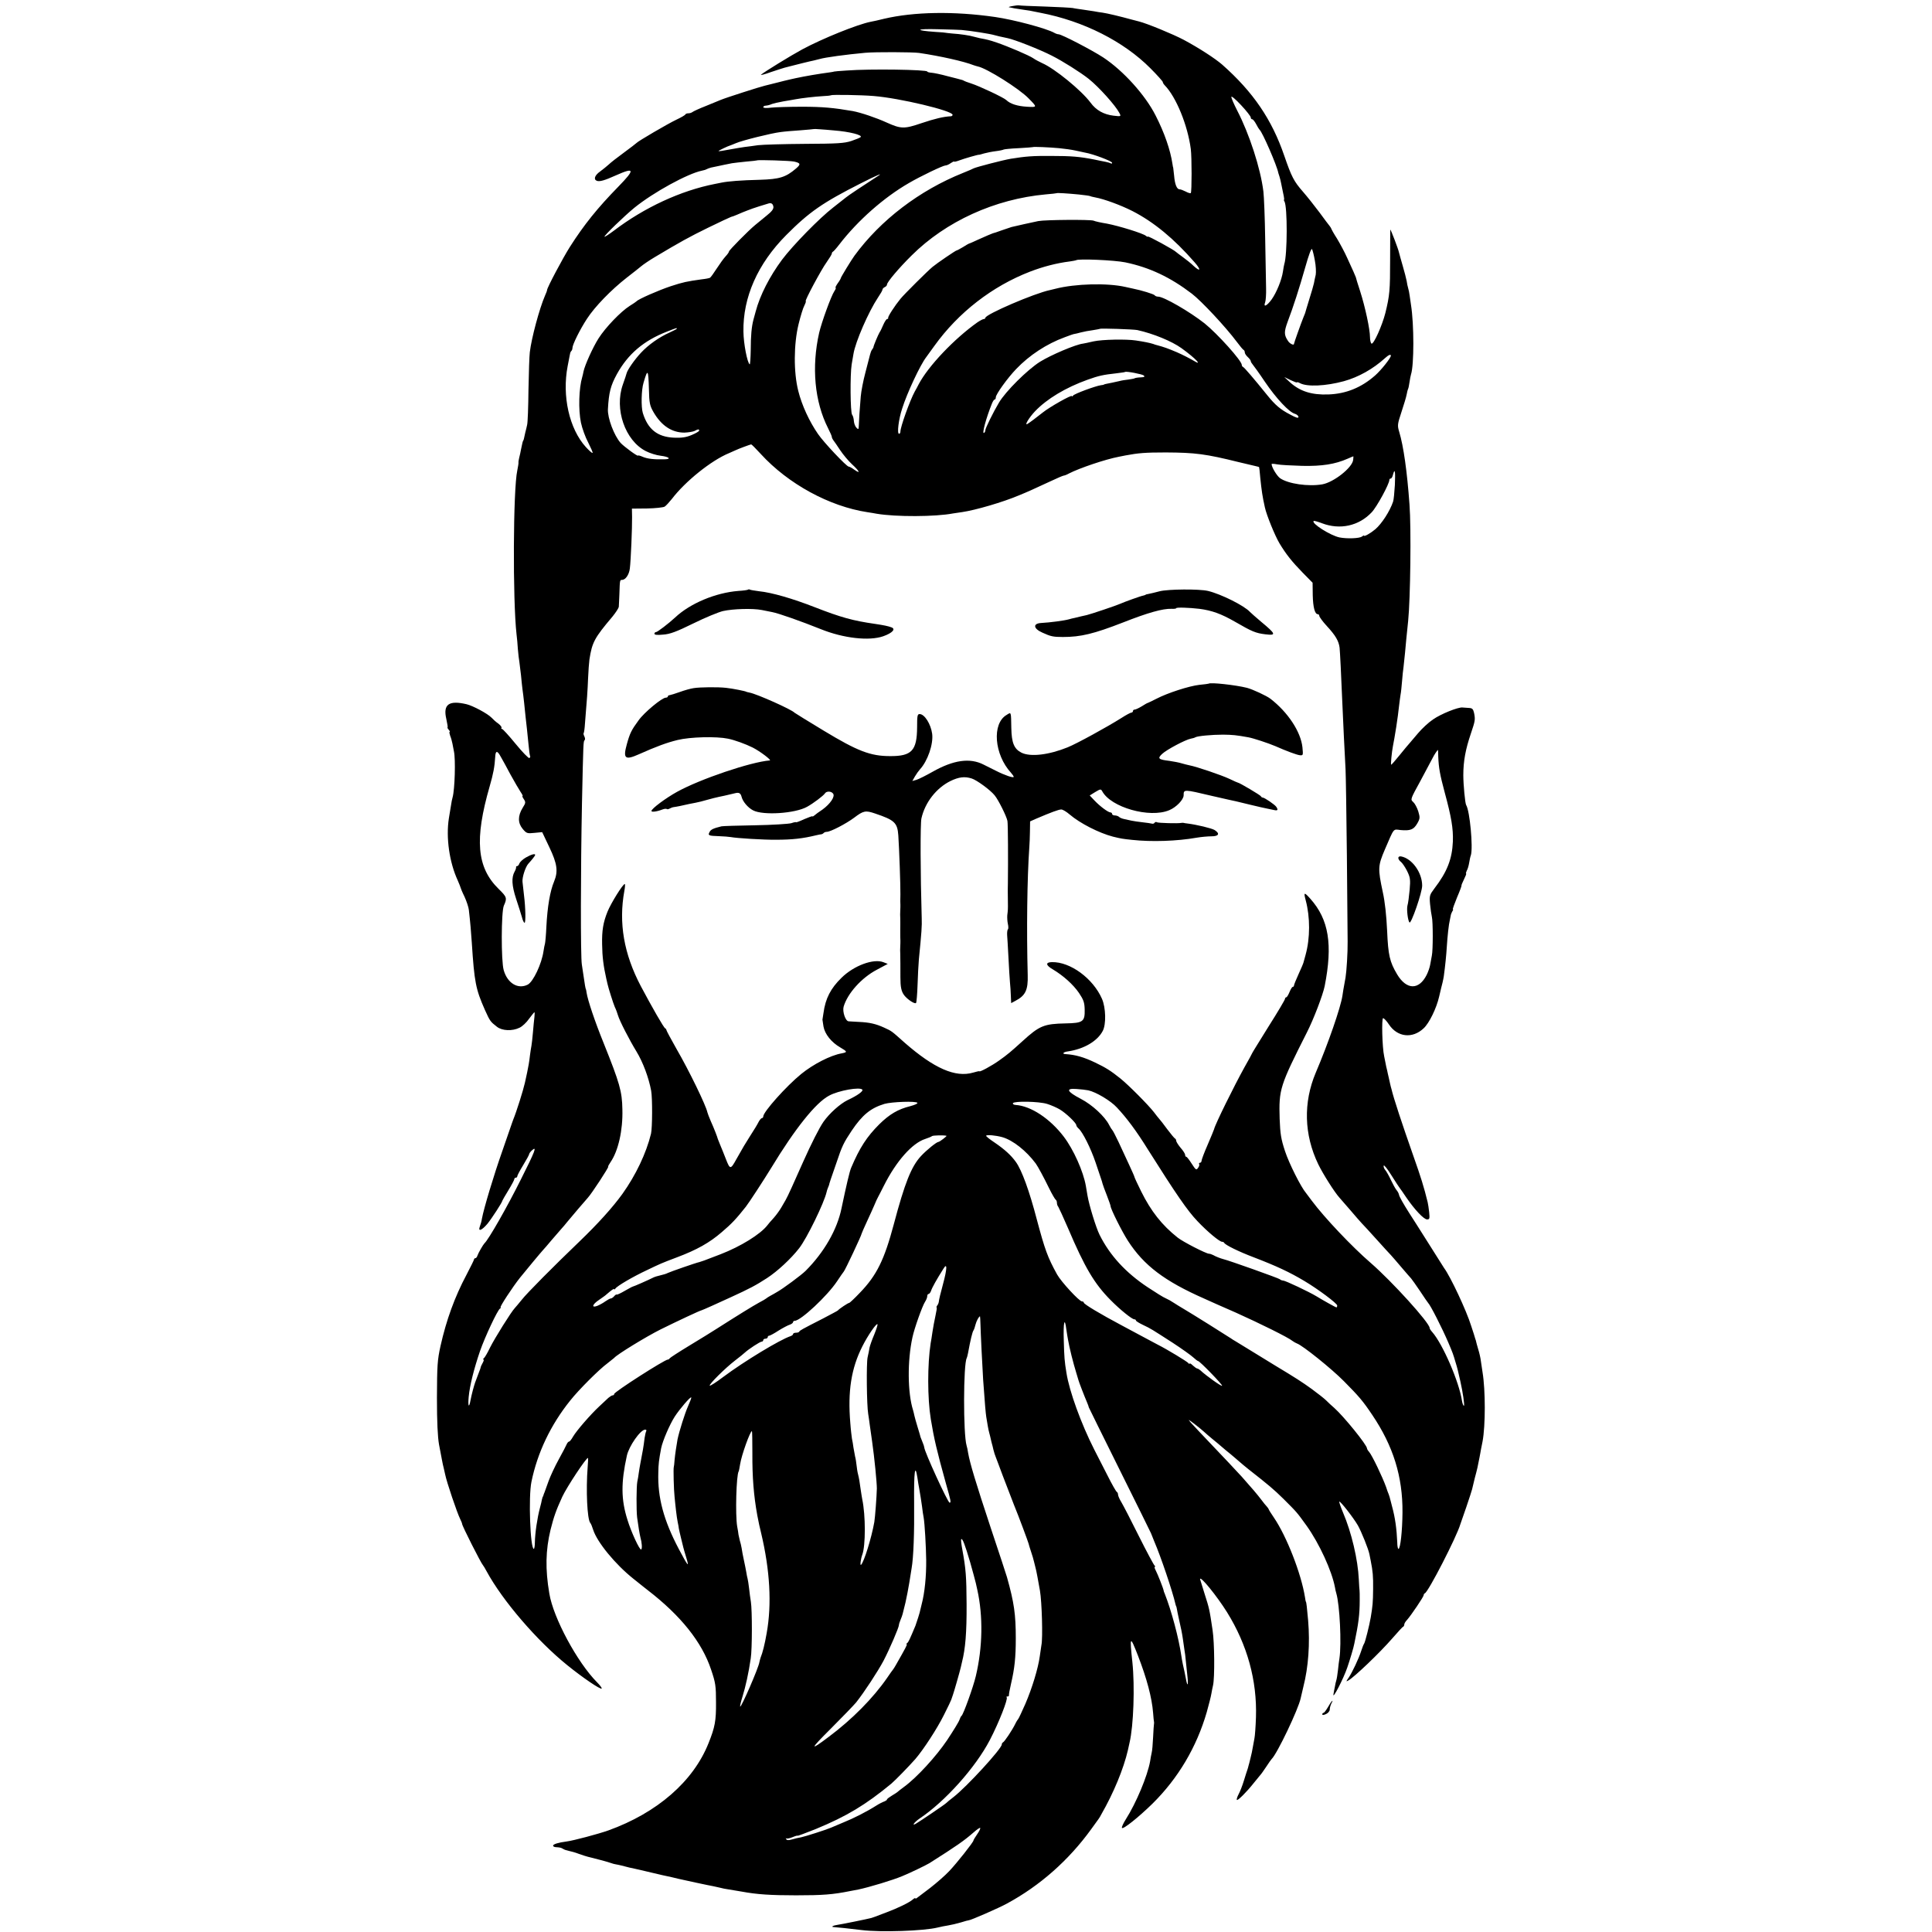
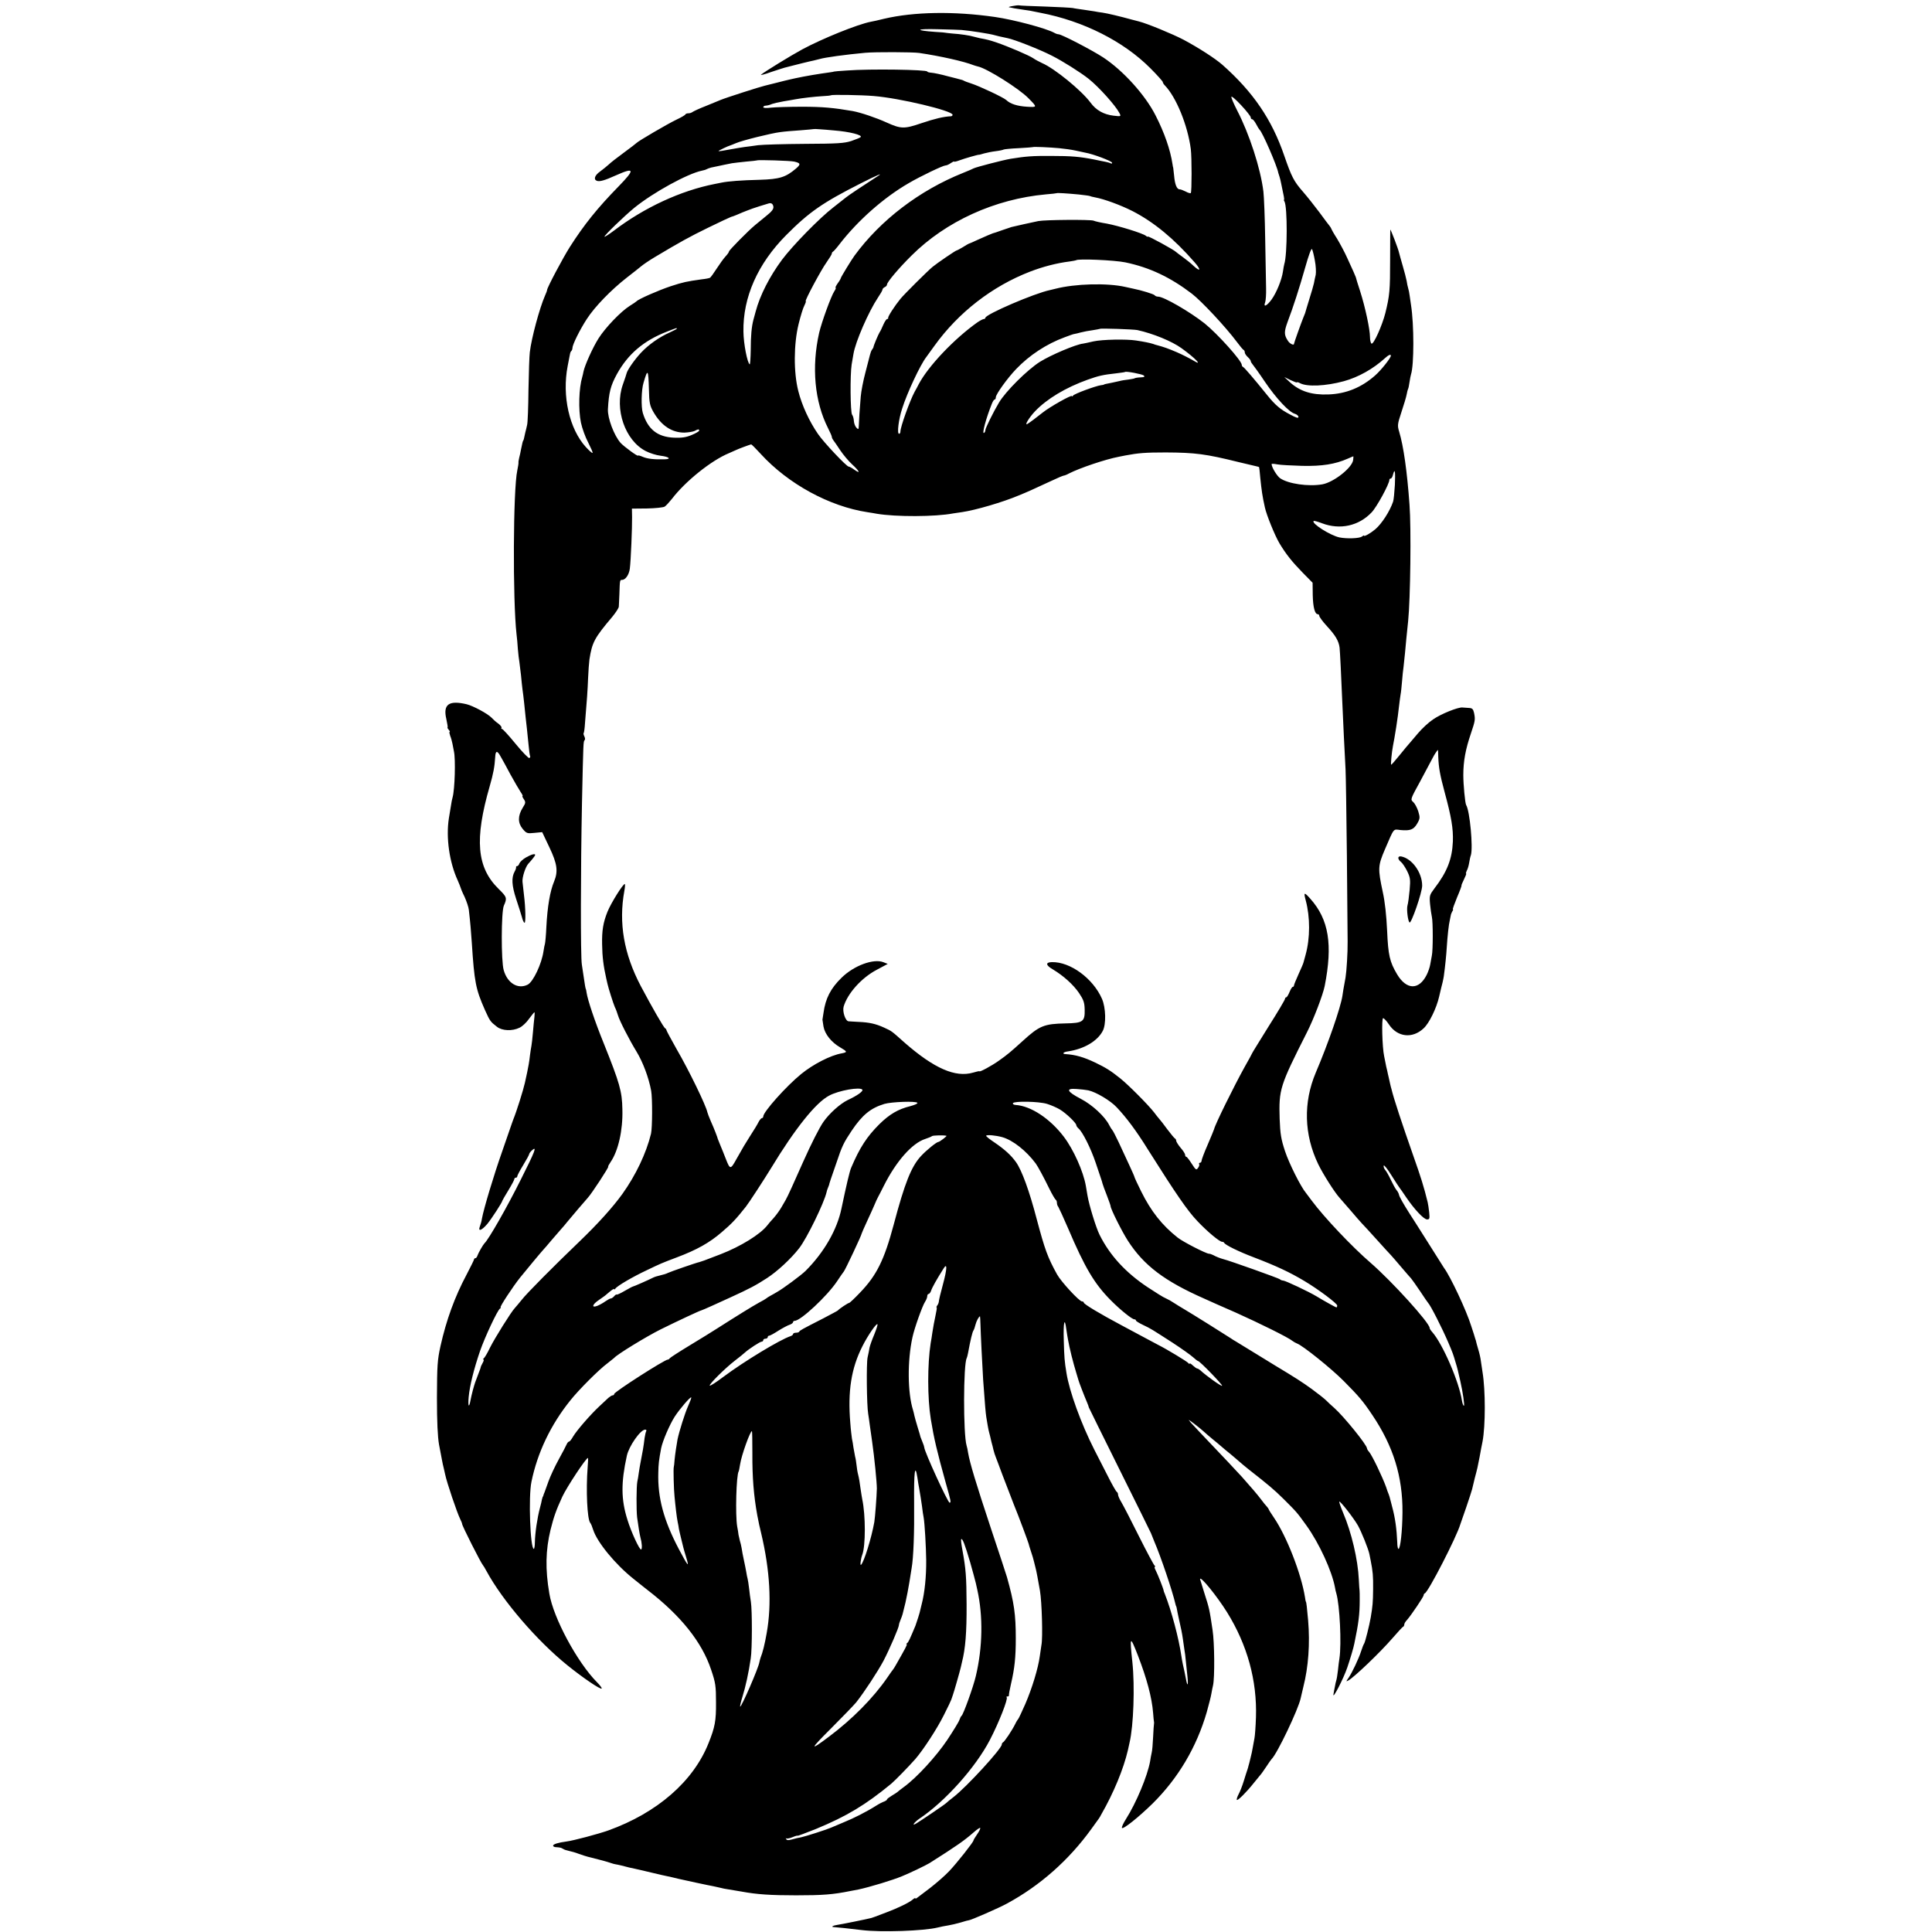
<svg xmlns="http://www.w3.org/2000/svg" version="1.0" width="1296pt" height="1296pt" viewBox="0 0 1296 1296" preserveAspectRatio="xMidYMid meet">
  <g transform="translate(0,1296) scale(0.1,-0.1)" fill="#000000" stroke="none">
    <path d="M6790 12919 c-19 -3 -28 -7 -20 -8 8 -2 24 -4 35 -7 11 -2 40 -6 65 -10 25 -3 54 -8 65 -11 11 -2 31 -6 45 -9 287 -55 557 -191 737 -372 46 -46 83 -88 83 -92 0 -5 6 -15 13 -22 77 -79 154 -268 175 -428 7 -55 7 -288 0 -295 -3 -3 -18 1 -34 10 -16 8 -34 15 -41 15 -19 0 -32 33 -37 92 -3 29 -6 53 -6 53 -1 0 -3 11 -5 25 -14 94 -54 210 -113 325 -69 137 -217 301 -352 390 -75 49 -279 155 -299 155 -6 0 -19 4 -29 10 -54 30 -272 88 -397 106 -277 40 -545 35 -745 -12 -36 -9 -76 -18 -89 -20 -88 -17 -323 -112 -459 -185 -76 -41 -258 -153 -277 -170 -5 -5 24 2 65 17 41 14 83 27 93 30 9 2 25 6 35 9 38 10 138 35 160 39 12 3 30 7 40 10 37 11 176 30 307 42 67 6 317 5 360 -1 143 -21 302 -57 365 -82 8 -3 22 -7 30 -9 59 -12 276 -148 340 -214 59 -60 59 -60 -11 -56 -65 4 -112 19 -139 45 -18 17 -179 93 -235 111 -22 7 -44 15 -50 19 -5 3 -14 6 -20 7 -5 2 -46 12 -89 23 -43 12 -92 22 -107 23 -16 1 -29 5 -29 8 0 13 -384 19 -540 7 -47 -3 -85 -6 -85 -7 0 -1 -12 -3 -26 -5 -81 -11 -164 -25 -234 -40 -11 -3 -29 -7 -40 -9 -11 -2 -49 -12 -85 -21 -36 -9 -72 -18 -80 -20 -28 -6 -259 -80 -295 -95 -11 -5 -56 -23 -100 -41 -44 -17 -84 -36 -89 -40 -6 -5 -18 -9 -27 -9 -10 0 -19 -3 -21 -7 -1 -5 -29 -21 -61 -36 -57 -27 -257 -144 -267 -156 -3 -3 -41 -33 -85 -65 -44 -32 -90 -68 -102 -80 -12 -11 -38 -32 -57 -46 -37 -26 -46 -54 -22 -63 18 -7 53 3 126 36 128 57 132 42 18 -75 -139 -142 -230 -255 -325 -404 -47 -74 -153 -274 -153 -289 0 -4 -6 -21 -14 -38 -37 -85 -91 -285 -102 -380 -3 -23 -7 -136 -9 -252 -1 -115 -5 -221 -9 -235 -3 -14 -8 -36 -12 -50 -9 -43 -12 -55 -14 -55 -2 0 -8 -23 -15 -60 -3 -16 -8 -41 -12 -55 -3 -14 -6 -28 -5 -33 1 -4 -3 -28 -8 -53 -28 -126 -31 -869 -5 -1099 3 -22 7 -67 9 -100 3 -33 7 -71 10 -85 2 -14 7 -54 11 -90 3 -36 8 -78 10 -95 3 -16 7 -57 11 -90 3 -33 8 -77 10 -97 2 -21 6 -57 9 -80 2 -24 7 -72 11 -108 3 -36 8 -68 10 -72 3 -4 0 -9 -5 -13 -5 -3 -47 40 -92 95 -45 55 -86 100 -91 100 -5 0 -7 4 -4 8 3 5 -7 17 -21 28 -15 10 -36 29 -47 41 -27 27 -122 78 -166 89 -119 28 -159 -1 -136 -99 7 -32 11 -57 8 -57 -2 0 1 -7 8 -15 7 -8 10 -15 6 -15 -3 0 -1 -11 4 -26 6 -14 12 -37 15 -52 3 -15 7 -38 10 -52 12 -53 6 -256 -9 -309 -3 -9 -8 -34 -11 -56 -4 -22 -10 -60 -14 -85 -20 -128 3 -294 60 -417 10 -24 19 -45 19 -48 0 -2 11 -30 26 -60 14 -31 27 -70 29 -88 9 -77 16 -157 20 -222 17 -263 26 -310 88 -450 34 -75 36 -78 81 -113 35 -27 102 -30 151 -6 18 8 47 35 64 60 18 24 34 44 36 44 2 0 2 -15 0 -32 -2 -18 -7 -64 -10 -103 -3 -38 -8 -79 -10 -90 -2 -11 -7 -40 -10 -65 -4 -39 -12 -83 -19 -115 -1 -5 -8 -36 -15 -69 -11 -49 -56 -193 -78 -246 -3 -8 -7 -19 -9 -25 -2 -5 -31 -89 -64 -185 -58 -164 -125 -388 -137 -454 -2 -16 -9 -40 -14 -53 -14 -37 12 -28 51 18 29 36 100 145 100 155 0 2 18 33 40 69 22 36 40 70 40 75 0 6 5 10 10 10 6 0 10 4 10 10 0 5 18 39 40 75 22 36 40 69 40 74 0 4 9 16 19 25 35 31 20 -7 -75 -196 -91 -183 -217 -404 -244 -428 -9 -9 -41 -64 -47 -82 -3 -10 -9 -18 -14 -18 -5 0 -9 -4 -9 -8 0 -4 -23 -50 -50 -102 -80 -150 -136 -305 -175 -479 -21 -95 -23 -131 -24 -346 0 -164 5 -264 14 -315 8 -41 17 -88 20 -105 3 -16 8 -41 12 -55 3 -14 7 -32 9 -40 10 -51 80 -258 101 -300 7 -14 13 -29 13 -33 0 -13 127 -264 140 -277 3 -3 14 -21 24 -40 108 -199 339 -467 541 -630 105 -85 223 -165 231 -157 3 3 -11 22 -31 42 -132 133 -293 431 -320 595 -28 164 -25 291 8 428 22 87 36 128 79 222 31 66 159 260 172 260 2 0 1 -28 -2 -62 -12 -155 -3 -347 17 -373 5 -5 14 -27 20 -47 27 -84 149 -232 268 -327 23 -18 52 -41 65 -52 13 -10 28 -22 33 -26 222 -171 364 -349 425 -533 30 -88 33 -110 33 -220 1 -123 -7 -166 -50 -273 -102 -257 -345 -468 -673 -586 -68 -24 -233 -68 -280 -74 -55 -7 -90 -18 -90 -28 0 -5 9 -10 20 -10 28 -2 33 -3 48 -12 7 -5 24 -10 38 -13 14 -3 45 -11 67 -20 23 -8 50 -17 59 -19 39 -9 144 -37 158 -43 8 -3 22 -7 30 -8 8 -1 25 -5 38 -8 44 -12 67 -17 92 -22 14 -3 43 -10 65 -15 22 -5 72 -17 110 -26 78 -17 80 -17 115 -26 34 -8 210 -46 235 -50 11 -2 31 -7 45 -10 14 -4 39 -9 55 -11 17 -3 57 -10 90 -15 102 -19 194 -25 365 -25 178 0 247 5 365 29 14 3 37 7 53 10 75 16 231 63 295 90 56 23 159 73 182 87 183 116 232 150 297 207 21 19 41 32 43 29 3 -3 -6 -22 -20 -42 -14 -20 -25 -39 -25 -42 0 -11 -111 -151 -162 -205 -29 -31 -87 -81 -128 -113 -41 -31 -81 -61 -87 -66 -7 -6 -13 -8 -13 -4 0 4 -8 0 -17 -8 -22 -20 -101 -58 -173 -85 -87 -33 -94 -36 -105 -39 -26 -7 -203 -43 -227 -46 -29 -4 -47 -14 -25 -15 16 -1 108 -10 187 -20 128 -16 418 -6 510 17 19 5 51 11 70 14 19 3 58 12 85 20 28 9 52 15 55 15 12 0 201 82 255 112 220 119 414 290 565 499 55 76 54 73 67 98 84 146 150 307 179 432 4 19 9 42 11 50 27 113 36 378 19 540 -19 177 -16 181 37 45 60 -155 94 -283 102 -385 2 -30 5 -57 6 -60 1 -3 1 -9 0 -14 -1 -5 -4 -45 -6 -90 -2 -45 -6 -92 -10 -106 -3 -14 -8 -38 -10 -55 -18 -99 -93 -279 -163 -389 -17 -27 -29 -53 -26 -58 7 -12 112 72 205 163 172 170 296 379 364 614 14 50 28 105 31 124 3 18 8 43 11 55 12 52 10 287 -3 371 -21 141 -22 145 -54 245 -16 52 -30 96 -30 97 0 26 113 -113 181 -222 136 -219 202 -458 194 -705 -2 -63 -7 -126 -10 -140 -3 -14 -8 -41 -11 -60 -3 -19 -10 -53 -16 -75 -5 -22 -11 -44 -13 -50 -1 -5 -4 -17 -7 -25 -3 -8 -14 -42 -24 -75 -10 -33 -26 -74 -36 -92 -9 -17 -14 -34 -11 -37 6 -6 63 50 113 113 19 24 40 48 45 55 6 6 23 31 40 56 16 25 32 47 35 50 37 35 180 335 195 408 2 9 10 44 18 77 34 133 45 289 32 445 -7 81 -12 125 -15 125 -1 0 -4 14 -6 30 -25 158 -123 409 -208 534 -20 29 -36 55 -36 58 0 2 -6 10 -12 17 -7 7 -24 28 -38 47 -25 33 -63 78 -130 153 -29 32 -120 129 -285 302 -16 17 -41 44 -55 59 -23 27 -22 26 20 -5 25 -19 54 -43 65 -53 11 -10 37 -33 58 -50 22 -18 49 -40 60 -50 12 -11 39 -33 60 -50 21 -18 49 -41 61 -52 12 -11 39 -33 60 -50 135 -106 169 -134 236 -200 90 -90 88 -87 155 -180 85 -119 169 -302 190 -413 2 -13 6 -31 9 -40 23 -77 36 -339 21 -437 -3 -16 -7 -52 -10 -80 -3 -27 -8 -58 -11 -67 -3 -9 -7 -27 -9 -40 -3 -13 -7 -36 -10 -53 -8 -41 67 103 93 180 18 53 42 132 47 160 28 134 36 195 36 290 0 33 0 62 -1 65 -1 3 -3 37 -5 75 -6 133 -49 316 -106 449 -16 38 -27 71 -25 73 6 6 95 -108 125 -160 24 -43 70 -157 77 -192 2 -11 6 -31 9 -45 14 -71 17 -103 16 -190 -1 -91 -3 -112 -16 -190 -10 -57 -37 -164 -44 -175 -4 -5 -13 -28 -20 -50 -17 -53 -60 -143 -84 -179 -19 -27 -19 -28 -1 -18 40 23 209 184 294 282 36 41 68 77 73 78 4 2 7 9 7 15 0 6 8 20 19 31 28 32 111 155 111 165 0 5 3 11 8 13 24 10 214 380 238 463 2 6 20 57 40 115 20 58 37 112 39 120 2 8 10 42 18 75 16 59 21 81 32 140 3 17 8 41 10 55 3 14 7 36 10 50 20 106 20 345 0 465 -3 22 -8 55 -11 74 -2 19 -10 55 -18 80 -7 25 -14 48 -14 51 0 3 -3 12 -6 20 -2 8 -14 47 -27 85 -32 104 -140 333 -182 389 -4 6 -53 83 -108 171 -56 88 -111 176 -124 195 -42 66 -70 115 -71 128 -2 8 -9 21 -17 30 -8 10 -24 40 -37 67 -13 28 -30 58 -38 67 -8 9 -12 22 -10 29 2 7 26 -23 53 -67 27 -43 52 -81 55 -84 3 -3 22 -31 43 -62 56 -82 118 -148 140 -148 17 0 18 6 14 48 -3 26 -7 56 -10 67 -25 103 -47 172 -94 305 -79 225 -134 391 -149 455 -2 6 -6 21 -9 35 -3 14 -8 34 -10 45 -3 11 -7 31 -10 45 -4 14 -8 34 -10 45 -2 11 -7 34 -10 50 -13 59 -18 255 -7 255 6 0 24 -19 39 -42 57 -86 158 -97 233 -26 37 34 86 134 104 213 9 39 19 81 23 95 3 14 7 32 8 40 10 73 17 145 20 195 5 77 13 153 21 185 3 14 6 30 7 35 2 6 6 16 10 23 5 6 6 12 3 12 -3 0 10 36 28 80 19 44 32 80 30 80 -2 0 5 18 16 40 11 22 18 40 15 40 -3 0 -1 8 4 19 6 10 13 33 16 52 3 19 8 43 12 53 15 52 -7 296 -32 336 -7 11 -19 137 -19 200 0 95 15 174 51 280 29 86 30 93 21 138 -6 26 -12 32 -35 33 -16 1 -35 2 -43 3 -29 3 -144 -43 -197 -80 -30 -20 -75 -62 -101 -93 -26 -31 -52 -61 -57 -67 -6 -6 -35 -41 -65 -78 -29 -36 -55 -66 -58 -66 -4 0 4 86 12 126 5 22 14 78 22 127 9 61 14 94 19 142 3 28 8 61 10 75 3 14 7 54 10 90 3 36 7 79 10 96 2 17 6 60 10 95 5 60 11 117 21 214 15 147 21 623 9 780 -16 222 -40 392 -69 488 -13 43 -12 51 15 133 16 48 32 101 35 118 3 16 7 33 9 36 3 4 7 25 10 46 3 22 8 45 10 52 21 62 21 336 0 467 -2 17 -6 44 -9 62 -2 18 -7 40 -10 50 -3 10 -8 32 -10 48 -3 17 -15 62 -26 100 -11 39 -23 80 -26 93 -4 21 -54 152 -58 152 0 0 -1 -91 -1 -202 0 -205 -3 -240 -32 -358 -21 -83 -79 -213 -93 -205 -5 3 -10 23 -10 43 0 52 -32 202 -66 308 -16 49 -29 91 -29 94 -2 7 -21 50 -58 130 -16 36 -47 94 -68 129 -22 34 -39 65 -39 67 0 3 -5 10 -10 17 -6 7 -37 48 -69 92 -33 44 -82 106 -110 138 -62 71 -77 100 -126 242 -83 243 -209 428 -416 611 -47 41 -156 112 -259 167 -72 38 -247 110 -300 123 -8 2 -31 8 -50 13 -72 20 -164 42 -194 46 -17 2 -42 6 -56 9 -14 2 -47 7 -73 11 -27 4 -59 8 -70 11 -12 2 -96 7 -187 10 -91 3 -169 6 -175 8 -5 1 -26 -1 -45 -5z m-340 -160 c59 -5 193 -26 222 -35 16 -5 40 -10 87 -20 46 -9 216 -76 296 -117 72 -36 194 -113 248 -156 69 -55 180 -179 206 -229 12 -23 12 -24 -39 -18 -66 8 -117 36 -155 88 -61 82 -241 229 -325 265 -19 9 -46 23 -60 33 -28 19 -169 79 -245 105 -48 16 -63 20 -113 29 -12 3 -30 7 -40 10 -26 8 -92 18 -142 21 -25 2 -45 5 -45 5 0 1 -32 4 -71 6 -142 10 -131 22 16 18 80 -2 152 -4 160 -5z m-590 -443 c176 -14 530 -99 530 -126 0 -6 -6 -10 -12 -10 -47 -2 -107 -16 -196 -46 -117 -40 -138 -39 -234 4 -70 32 -174 67 -228 77 -127 22 -203 29 -340 29 -85 0 -179 -3 -207 -6 -31 -4 -53 -3 -53 3 0 5 7 10 15 10 18 2 25 4 45 12 8 3 42 11 75 17 33 5 69 12 81 14 42 8 130 18 182 21 29 1 54 4 56 6 6 5 203 2 286 -5z m2530 -143 c0 -7 4 -13 10 -13 5 0 17 -15 26 -32 9 -18 20 -35 23 -38 18 -13 118 -243 126 -290 1 -3 4 -14 8 -25 3 -11 9 -31 11 -45 19 -89 23 -110 19 -110 -2 0 -1 -5 3 -11 21 -34 20 -359 -1 -421 -2 -7 -6 -29 -9 -50 -8 -55 -43 -141 -76 -187 -33 -45 -57 -55 -43 -18 4 12 7 54 6 92 -1 39 -3 187 -6 330 -2 143 -8 287 -12 320 -19 156 -95 388 -176 544 -21 41 -39 82 -39 91 0 8 29 -16 65 -55 36 -38 65 -76 65 -82z m-2795 -88 c103 -8 194 -31 178 -45 -4 -4 -33 -16 -63 -26 -47 -15 -92 -18 -310 -19 -140 -1 -282 -5 -315 -9 -33 -5 -73 -10 -90 -12 -16 -2 -63 -10 -102 -17 -40 -8 -73 -13 -73 -10 0 3 62 33 80 38 3 1 19 7 35 14 43 19 241 68 300 75 28 4 88 9 135 12 47 4 86 7 87 8 2 1 20 1 40 -1 21 -1 65 -5 98 -8z m1510 -119 c33 -3 83 -10 110 -16 28 -6 57 -12 65 -14 53 -9 180 -57 180 -68 0 -5 -4 -7 -8 -4 -5 3 -19 7 -33 10 -13 2 -49 10 -79 16 -97 19 -152 24 -290 24 -124 1 -170 -3 -270 -19 -53 -9 -229 -55 -248 -64 -9 -5 -42 -19 -72 -31 -292 -117 -553 -316 -728 -555 -20 -27 -92 -145 -92 -151 0 -3 -9 -19 -21 -35 -11 -16 -17 -29 -14 -29 4 0 1 -10 -8 -23 -22 -33 -85 -207 -102 -279 -52 -230 -31 -462 60 -641 14 -27 25 -53 25 -58 0 -6 5 -15 10 -22 6 -7 26 -37 46 -67 20 -30 56 -73 80 -95 50 -46 59 -67 15 -36 -16 12 -33 21 -38 21 -14 0 -168 163 -206 219 -58 84 -108 192 -132 288 -32 125 -31 315 2 449 13 53 30 109 39 125 8 16 12 29 9 29 -9 0 103 210 140 261 19 27 35 53 35 58 0 5 3 11 8 13 4 2 23 23 42 48 124 161 299 315 465 411 80 47 231 119 247 119 8 0 24 7 36 16 12 8 22 13 22 10 0 -3 17 1 38 9 32 12 122 38 129 37 2 -1 17 4 35 9 18 5 53 12 78 15 25 3 48 8 53 11 4 2 49 7 99 9 51 3 94 6 95 7 3 4 114 -1 178 -7z m-1777 -90 c43 -10 45 -18 11 -47 -68 -58 -110 -71 -242 -75 -126 -3 -213 -10 -257 -19 -14 -3 -34 -7 -45 -9 -229 -45 -473 -158 -678 -314 -32 -24 -60 -42 -62 -40 -6 5 134 140 200 194 128 104 359 230 453 249 12 2 27 7 32 10 5 3 19 8 30 11 11 2 30 6 43 9 12 3 33 7 47 10 14 3 36 7 50 10 13 2 56 7 95 11 38 3 71 7 73 8 4 5 227 -2 250 -8z m558 -99 c-81 -52 -203 -133 -212 -142 -7 -5 -45 -36 -85 -67 -91 -70 -270 -253 -343 -350 -83 -112 -148 -238 -177 -348 -5 -19 -12 -44 -15 -55 -12 -46 -18 -106 -18 -202 -1 -55 -4 -99 -7 -97 -16 10 -41 138 -42 219 -4 231 96 456 287 648 154 155 245 218 500 347 110 56 157 75 112 47z m1354 -122 c36 -4 67 -8 71 -10 3 -2 19 -6 35 -9 61 -11 172 -52 251 -92 144 -74 279 -186 416 -343 45 -51 41 -68 -6 -25 -17 17 -50 43 -72 59 -22 16 -42 31 -45 34 -12 14 -190 111 -190 104 0 -3 -6 -1 -13 5 -20 17 -183 67 -262 82 -38 6 -79 15 -90 20 -22 8 -323 6 -370 -3 -30 -6 -161 -35 -180 -40 -5 -2 -35 -12 -65 -22 -30 -11 -57 -20 -60 -20 -10 -3 -46 -19 -100 -43 -30 -14 -57 -26 -60 -26 -3 -1 -21 -11 -41 -24 -20 -12 -39 -22 -42 -22 -6 0 -131 -85 -161 -110 -32 -26 -191 -184 -216 -215 -37 -45 -85 -119 -82 -127 1 -5 -2 -8 -7 -8 -5 0 -16 -17 -25 -37 -9 -21 -20 -45 -26 -53 -9 -15 -41 -90 -41 -100 -1 -3 -5 -10 -9 -15 -5 -6 -11 -22 -14 -35 -4 -14 -18 -68 -31 -120 -14 -52 -28 -124 -31 -160 -7 -84 -12 -158 -13 -195 -1 -26 -3 -28 -16 -14 -8 8 -16 28 -17 44 -1 17 -6 36 -12 43 -12 17 -14 267 -3 337 5 28 10 59 12 70 13 82 102 285 164 378 17 25 31 49 31 55 0 5 7 12 15 16 8 3 15 11 15 17 0 16 78 109 165 195 230 229 559 379 900 410 39 3 71 7 73 8 3 3 69 -1 152 -9z m-2052 -82 c2 -15 -11 -32 -45 -59 -26 -22 -61 -50 -78 -64 -45 -37 -175 -169 -175 -177 0 -5 -10 -19 -23 -33 -13 -14 -39 -50 -59 -81 -20 -31 -40 -59 -45 -62 -4 -3 -30 -8 -58 -11 -99 -14 -120 -18 -206 -46 -81 -27 -218 -87 -229 -101 -3 -3 -23 -17 -46 -31 -60 -38 -162 -144 -209 -218 -38 -60 -92 -179 -101 -223 -2 -10 -5 -26 -8 -35 -23 -76 -27 -219 -9 -307 8 -38 30 -99 49 -134 18 -36 32 -67 29 -69 -3 -3 -23 15 -45 39 -111 122 -161 342 -122 544 7 39 15 75 16 82 1 7 5 16 9 19 4 4 7 13 7 20 0 22 51 125 97 195 53 82 163 195 268 277 44 34 87 68 95 75 14 12 55 40 92 62 167 100 236 138 357 197 79 39 149 71 155 73 6 1 25 8 41 15 17 7 32 14 35 15 3 1 18 7 33 13 16 7 52 19 80 28 29 9 57 17 62 19 19 6 30 -2 33 -22z m3632 -360 c7 -35 9 -78 6 -96 -4 -18 -10 -43 -12 -57 -3 -14 -17 -63 -32 -110 -14 -47 -27 -87 -27 -90 -1 -3 -7 -18 -14 -35 -13 -32 -61 -166 -61 -172 0 -12 -28 1 -40 20 -27 40 -27 61 -3 127 39 103 78 224 119 368 22 78 40 128 45 121 4 -7 13 -41 19 -76z m-1271 -13 c163 -34 302 -100 446 -210 65 -50 226 -222 303 -325 20 -27 40 -51 45 -53 4 -2 7 -9 7 -16 0 -7 9 -21 20 -31 11 -10 20 -22 20 -27 0 -5 6 -15 13 -23 6 -7 44 -59 82 -116 76 -112 164 -206 202 -215 12 -4 23 -13 23 -21 0 -10 -15 -6 -57 17 -64 33 -100 64 -153 130 -88 109 -153 185 -161 188 -5 2 -9 8 -9 14 0 28 -163 209 -250 279 -99 78 -273 179 -311 179 -10 0 -20 4 -23 9 -5 8 -90 34 -146 45 -14 3 -36 8 -50 11 -122 28 -338 22 -470 -12 -14 -3 -30 -7 -37 -9 -103 -21 -433 -163 -433 -186 0 -4 -5 -8 -10 -8 -6 0 -25 -10 -43 -22 -154 -109 -329 -292 -394 -415 -6 -12 -18 -35 -27 -50 -33 -61 -96 -237 -96 -268 0 -8 -4 -15 -9 -15 -15 0 -3 98 21 170 33 105 121 292 161 344 4 6 29 40 55 76 161 224 388 400 642 498 86 33 177 57 265 68 22 3 41 7 43 8 11 12 258 1 331 -14z m-3009 -445 c0 -2 -21 -13 -47 -25 -70 -31 -143 -82 -194 -137 -42 -45 -91 -115 -96 -138 -1 -5 -12 -39 -25 -75 -58 -164 15 -375 154 -446 27 -14 72 -28 99 -31 58 -7 75 -23 27 -24 -68 -2 -114 3 -145 16 -18 8 -33 12 -33 9 0 -9 -94 60 -117 85 -44 50 -88 167 -85 226 6 112 18 158 60 235 75 136 180 225 337 286 69 27 65 25 65 19z m3089 -9 c108 -24 232 -75 297 -122 93 -67 148 -125 78 -82 -22 13 -70 38 -109 55 -59 25 -86 35 -135 48 -3 0 -14 4 -25 8 -22 7 -61 15 -115 23 -65 10 -225 7 -285 -6 -33 -8 -64 -14 -70 -15 -48 -5 -217 -77 -289 -122 -84 -53 -231 -199 -275 -274 -36 -60 -91 -171 -91 -184 0 -8 -4 -16 -9 -19 -16 -10 14 100 53 197 6 15 14 27 18 27 5 0 8 7 8 15 0 20 79 130 137 190 88 92 203 168 326 213 31 12 60 22 65 22 4 0 23 5 42 10 19 5 55 12 80 15 25 4 46 8 48 9 4 5 225 -3 251 -8z m1701 -172 c0 -15 -65 -97 -106 -133 -92 -81 -195 -123 -314 -127 -111 -4 -189 21 -255 80 l-40 37 43 -21 c23 -11 42 -18 42 -15 0 3 9 1 20 -5 48 -26 174 -20 295 13 98 27 197 83 275 154 24 22 40 29 40 17z m-1657 -133 c8 -8 3 -11 -16 -12 -26 -1 -44 -4 -49 -8 -2 -1 -19 -4 -38 -7 -19 -2 -46 -6 -60 -10 -14 -3 -36 -8 -50 -11 -42 -8 -55 -11 -55 -13 0 -1 -9 -3 -20 -4 -36 -5 -180 -58 -187 -70 -4 -6 -8 -7 -8 -3 0 11 -149 -73 -195 -110 -32 -26 -92 -71 -103 -77 -23 -13 12 44 51 85 79 83 205 159 353 212 73 26 102 33 194 43 30 4 56 7 57 9 8 6 117 -15 126 -24z m-3320 -92 c2 -94 6 -110 31 -154 53 -91 123 -137 207 -137 26 1 57 6 68 11 24 13 31 14 31 2 0 -4 -23 -18 -50 -29 -38 -16 -67 -20 -119 -18 -111 5 -175 56 -209 166 -12 40 -10 155 5 203 28 96 32 91 36 -44z m750 -434 c184 -201 460 -352 717 -391 19 -3 46 -7 60 -10 129 -22 395 -21 514 2 11 2 38 6 61 9 89 13 271 66 380 112 61 25 81 34 217 97 42 20 80 36 85 36 4 0 20 6 34 14 70 36 244 95 334 112 11 2 31 6 45 9 86 16 131 20 270 20 198 -1 268 -10 490 -65 47 -11 96 -23 110 -26 13 -3 25 -6 26 -7 1 -1 5 -33 8 -72 9 -86 14 -123 31 -199 11 -51 67 -189 98 -241 44 -73 83 -122 156 -197 l66 -67 1 -84 c2 -81 14 -127 34 -127 6 0 10 -6 10 -12 1 -7 23 -38 51 -68 58 -63 79 -99 85 -144 3 -29 11 -187 18 -361 4 -101 17 -369 22 -455 2 -36 6 -297 9 -580 2 -283 5 -542 5 -575 1 -74 -7 -199 -14 -242 -14 -77 -18 -99 -21 -123 -12 -79 -95 -319 -179 -516 -84 -199 -79 -415 17 -614 32 -66 110 -189 143 -225 11 -12 44 -50 74 -85 30 -36 64 -74 75 -86 11 -11 56 -60 100 -109 44 -49 87 -96 95 -104 8 -9 40 -45 70 -81 30 -35 60 -70 66 -76 6 -7 33 -45 60 -85 27 -41 51 -76 54 -79 16 -16 93 -167 135 -265 30 -70 33 -79 48 -130 14 -45 18 -63 33 -130 17 -75 30 -165 24 -165 -4 0 -10 15 -13 33 -19 128 -129 381 -199 461 -10 11 -18 23 -18 28 0 34 -252 312 -396 437 -124 107 -309 302 -394 416 -16 22 -34 45 -39 52 -35 41 -114 199 -141 281 -27 82 -32 115 -36 217 -6 198 1 220 183 580 45 88 107 251 119 310 55 279 28 447 -96 586 -42 47 -46 45 -31 -11 30 -112 30 -253 -1 -365 -6 -22 -12 -45 -14 -51 -1 -6 -16 -41 -33 -78 -17 -37 -31 -72 -31 -77 0 -5 -4 -9 -8 -9 -5 0 -14 -16 -22 -35 -8 -19 -17 -35 -22 -35 -4 0 -8 -5 -8 -10 0 -6 -49 -89 -110 -185 -60 -97 -110 -177 -110 -179 0 -2 -24 -46 -53 -97 -67 -121 -196 -381 -203 -414 -1 -5 -21 -52 -43 -104 -23 -52 -41 -101 -41 -108 0 -7 -5 -13 -11 -13 -5 0 -8 -4 -5 -9 3 -4 0 -16 -8 -26 -11 -16 -15 -13 -42 29 -16 25 -32 46 -36 46 -5 0 -8 6 -8 13 0 7 -13 28 -30 47 -16 19 -29 40 -30 47 0 6 -3 13 -7 15 -5 2 -28 30 -53 63 -24 33 -49 65 -55 71 -5 6 -21 25 -34 43 -38 49 -171 183 -226 227 -65 52 -97 72 -168 106 -77 37 -134 53 -199 57 -26 1 -16 14 15 18 109 16 198 69 234 137 24 44 21 157 -5 216 -60 137 -213 249 -336 246 -44 -1 -42 -21 7 -49 70 -42 136 -101 175 -158 30 -45 37 -63 38 -111 2 -81 -11 -91 -128 -93 -145 -3 -175 -15 -290 -120 -77 -70 -102 -91 -156 -129 -47 -34 -132 -80 -132 -72 0 2 -19 -2 -42 -9 -119 -35 -262 28 -459 200 -92 82 -85 77 -139 102 -55 25 -98 35 -170 38 -30 2 -61 3 -68 4 -21 2 -42 65 -33 98 26 89 120 194 223 248 l73 39 -28 11 c-66 27 -199 -22 -282 -104 -73 -71 -108 -139 -121 -236 -4 -22 -6 -42 -7 -45 0 -3 3 -23 7 -46 9 -51 53 -106 112 -140 49 -29 50 -32 10 -40 -75 -13 -191 -73 -271 -138 -102 -83 -255 -255 -255 -285 0 -6 -4 -11 -8 -11 -5 0 -14 -10 -21 -22 -14 -27 -27 -48 -64 -106 -27 -42 -43 -69 -88 -149 -38 -69 -42 -69 -69 0 -13 34 -31 78 -39 97 -8 19 -15 37 -16 40 -1 8 -26 73 -47 119 -11 25 -21 52 -23 60 -9 45 -123 280 -206 423 -38 67 -69 125 -69 129 0 4 -4 9 -8 11 -9 3 -88 141 -164 284 -113 215 -149 423 -110 637 5 26 6 47 3 47 -13 0 -93 -129 -116 -186 -29 -72 -38 -127 -36 -219 1 -82 9 -146 28 -230 4 -16 7 -32 8 -35 6 -28 39 -132 49 -155 8 -16 17 -41 21 -55 11 -38 77 -166 124 -243 44 -72 83 -177 99 -264 9 -50 8 -249 -1 -288 -32 -131 -102 -278 -192 -404 -65 -90 -164 -200 -289 -320 -171 -164 -354 -348 -386 -390 -19 -24 -41 -49 -47 -56 -24 -25 -134 -201 -166 -265 -17 -36 -36 -68 -42 -72 -5 -4 -6 -8 -2 -8 4 0 2 -10 -5 -22 -7 -13 -13 -25 -13 -28 0 -3 -5 -18 -12 -35 -30 -79 -26 -67 -41 -120 -6 -22 -13 -53 -16 -69 -10 -56 -18 -40 -12 24 7 75 35 187 76 307 33 95 117 274 134 285 6 4 8 8 4 8 -9 0 82 139 131 200 42 52 140 170 155 186 6 6 31 35 56 65 25 29 54 63 65 75 11 12 29 33 39 46 32 39 120 142 139 163 26 28 143 207 137 209 -3 0 5 15 16 31 51 74 83 213 79 353 -2 121 -18 176 -125 443 -61 150 -107 289 -115 339 -2 14 -4 25 -5 25 -2 0 -8 35 -15 85 -3 19 -8 55 -12 80 -9 55 -8 639 1 1085 9 410 9 412 18 420 4 4 3 15 -2 25 -5 10 -7 19 -5 22 3 2 7 31 9 64 13 153 18 226 21 305 2 47 6 103 9 125 18 115 33 144 154 287 23 28 42 58 43 66 1 9 2 48 4 86 3 94 3 95 18 95 23 0 47 35 52 76 7 55 16 278 15 345 l-1 57 101 1 c56 1 109 7 118 12 10 6 31 30 49 52 90 118 264 258 383 307 14 6 34 15 45 20 18 9 94 37 104 39 2 1 31 -28 64 -64z m3974 -41 c-7 -52 -130 -149 -207 -163 -93 -16 -228 3 -283 41 -22 16 -57 74 -57 95 0 3 17 2 38 -2 20 -4 96 -8 167 -10 133 -3 221 11 305 48 19 8 36 16 38 16 1 1 1 -11 -1 -25z m280 -166 c-3 -51 -8 -102 -12 -113 -22 -65 -76 -148 -119 -185 -32 -27 -76 -52 -76 -43 0 3 -6 0 -14 -6 -15 -13 -101 -16 -151 -6 -61 13 -189 94 -173 110 2 3 27 -4 56 -15 121 -46 247 -18 333 73 34 35 119 191 119 218 0 5 4 9 9 9 5 0 12 11 15 25 13 49 17 23 13 -67z m291 -1825 c3 -73 11 -119 43 -238 45 -166 58 -242 55 -330 -5 -117 -38 -203 -124 -315 -32 -43 -34 -48 -29 -105 3 -33 9 -71 12 -85 8 -31 8 -225 0 -260 -3 -14 -8 -41 -11 -60 -3 -19 -14 -50 -24 -70 -52 -103 -135 -101 -198 4 -50 84 -60 129 -67 291 -5 107 -15 197 -29 260 -34 159 -33 177 14 287 64 148 54 136 105 130 66 -6 88 3 112 44 19 33 19 40 7 81 -8 25 -23 53 -34 63 -20 17 -19 19 48 141 37 69 74 138 82 154 12 24 31 52 36 55 0 0 2 -21 2 -47z m-6289 1 c9 -16 39 -69 65 -119 27 -49 58 -102 68 -117 11 -16 17 -28 13 -28 -3 0 1 -10 9 -21 13 -20 13 -25 -8 -58 -33 -54 -33 -101 0 -141 26 -31 31 -32 79 -27 l52 5 48 -101 c53 -111 60 -162 32 -230 -27 -64 -45 -168 -52 -306 -2 -51 -7 -101 -9 -110 -3 -9 -7 -32 -10 -51 -12 -85 -69 -206 -106 -225 -65 -33 -136 9 -161 97 -18 61 -17 393 1 433 23 51 20 58 -35 112 -147 144 -163 332 -60 689 24 83 33 130 37 197 2 43 14 44 37 1z m2426 -2234 c6 -10 -33 -39 -100 -70 -49 -24 -121 -88 -161 -145 -28 -40 -82 -147 -137 -270 -25 -55 -59 -131 -76 -170 -17 -38 -36 -77 -41 -85 -5 -8 -18 -31 -29 -50 -11 -19 -34 -51 -51 -70 -18 -19 -37 -42 -43 -50 -47 -60 -178 -141 -312 -193 -49 -19 -99 -38 -110 -42 -11 -4 -26 -9 -33 -11 -21 -4 -196 -65 -212 -73 -9 -5 -31 -12 -50 -16 -19 -4 -41 -11 -50 -16 -27 -14 -129 -59 -134 -59 -3 0 -27 -13 -55 -29 -27 -16 -51 -27 -54 -25 -2 2 -10 -2 -17 -11 -7 -8 -17 -15 -22 -15 -6 0 -22 -9 -38 -20 -15 -11 -39 -24 -54 -30 -40 -15 -33 10 12 40 20 14 42 29 48 35 37 32 54 44 54 37 0 -4 4 -2 8 4 12 18 116 79 212 124 90 43 93 45 199 85 136 51 221 99 303 170 67 57 96 88 161 170 20 25 123 183 170 260 160 264 299 438 388 485 63 35 211 61 224 40z m1515 -4 c52 -11 151 -70 192 -115 65 -69 131 -157 209 -283 188 -298 265 -410 331 -479 68 -72 149 -139 166 -139 6 0 12 -3 14 -7 6 -14 100 -60 198 -97 154 -59 241 -100 340 -159 94 -56 219 -150 220 -164 0 -7 -2 -13 -5 -13 -5 0 -86 45 -135 75 -50 30 -208 105 -223 105 -7 0 -17 4 -22 9 -8 7 -338 125 -380 135 -19 5 -50 17 -67 27 -10 5 -22 9 -28 9 -19 0 -175 80 -210 108 -106 84 -179 177 -245 310 -25 50 -45 94 -45 97 0 3 -16 39 -35 80 -19 41 -51 110 -71 153 -20 42 -39 79 -43 82 -3 3 -13 18 -21 34 -29 57 -113 135 -190 175 -94 49 -104 72 -28 66 29 -2 64 -6 78 -9z m-1146 -84 c3 -5 -18 -14 -47 -22 -82 -20 -140 -54 -209 -122 -83 -83 -131 -156 -189 -293 -10 -24 -31 -113 -64 -270 -29 -143 -117 -296 -241 -420 -28 -28 -152 -120 -192 -142 -12 -7 -32 -19 -44 -25 -13 -7 -25 -15 -28 -18 -3 -3 -25 -16 -50 -29 -40 -22 -136 -81 -285 -176 -27 -18 -108 -67 -180 -111 -71 -43 -131 -82 -133 -86 -2 -4 -7 -8 -12 -8 -21 0 -360 -217 -360 -231 0 -5 -4 -9 -10 -9 -6 0 -18 -8 -29 -17 -10 -10 -38 -36 -62 -58 -57 -53 -151 -161 -175 -202 -10 -18 -22 -33 -26 -33 -5 0 -12 -8 -16 -17 -4 -10 -28 -56 -54 -103 -26 -47 -56 -112 -68 -145 -12 -33 -24 -67 -27 -75 -4 -8 -7 -18 -8 -22 -2 -5 -3 -9 -5 -10 -1 -2 -3 -10 -5 -18 -1 -8 -7 -33 -13 -55 -18 -68 -33 -169 -34 -232 0 -24 -4 -43 -7 -43 -24 0 -37 350 -16 450 40 195 129 382 260 545 57 72 194 209 250 250 22 17 42 33 45 36 17 22 215 143 311 191 111 55 267 128 274 128 2 0 34 14 72 31 37 17 93 42 123 56 129 59 169 80 246 130 69 45 160 129 215 200 51 65 168 305 184 377 1 6 5 19 9 28 4 9 9 22 10 30 2 7 6 20 9 28 3 8 20 58 38 110 37 111 48 134 102 215 72 107 128 152 220 180 49 14 213 20 221 7z m870 -7 c26 -8 65 -25 85 -37 42 -25 111 -91 111 -106 0 -5 7 -15 15 -22 27 -23 82 -132 115 -230 17 -52 34 -102 37 -110 3 -8 7 -22 9 -30 2 -8 15 -44 29 -79 14 -36 25 -68 25 -72 0 -18 76 -170 116 -232 107 -166 246 -271 514 -389 30 -14 125 -56 210 -93 158 -71 353 -167 380 -190 8 -6 22 -14 30 -17 38 -13 233 -170 315 -253 101 -102 127 -132 190 -226 141 -209 205 -414 203 -655 -1 -123 -14 -244 -27 -244 -4 0 -8 19 -8 43 -4 91 -14 166 -35 242 -6 22 -11 45 -13 50 -1 6 -5 19 -9 30 -5 11 -13 34 -18 50 -25 69 -93 211 -114 236 -8 8 -14 19 -14 23 0 23 -156 215 -219 271 -19 16 -44 40 -55 51 -12 12 -55 46 -96 76 -65 47 -110 76 -248 159 -15 9 -74 45 -132 81 -58 35 -116 71 -129 79 -14 8 -30 18 -35 22 -14 10 -271 171 -316 197 -19 11 -48 29 -65 40 -16 11 -41 25 -55 31 -14 5 -68 39 -121 74 -148 98 -255 215 -323 352 -24 48 -70 198 -81 263 -3 19 -8 48 -11 65 -17 97 -82 243 -148 330 -92 121 -221 207 -324 213 -13 1 -20 7 -17 12 9 15 174 12 229 -5z m-675 -214 c6 -1 -46 -41 -54 -41 -12 0 -80 -55 -117 -95 -65 -70 -109 -181 -183 -460 -63 -236 -114 -340 -226 -456 -36 -38 -69 -69 -73 -69 -7 0 -66 -39 -76 -51 -3 -3 -47 -26 -98 -53 -147 -75 -157 -81 -160 -88 -2 -5 -12 -8 -23 -8 -10 0 -19 -4 -19 -9 0 -5 -8 -11 -17 -14 -70 -23 -310 -168 -452 -274 -46 -35 -87 -61 -90 -58 -7 8 104 118 169 168 30 23 61 48 68 55 24 22 100 72 111 72 6 0 11 5 11 10 0 6 7 10 15 10 8 0 15 5 15 10 0 6 4 10 10 10 5 0 33 15 62 34 29 18 63 36 76 40 12 4 22 12 22 17 0 5 5 9 11 9 40 0 218 166 284 265 22 33 42 62 45 65 9 9 120 245 120 255 0 2 16 39 36 82 20 43 43 94 51 113 8 19 18 42 23 50 5 8 22 43 39 76 83 165 190 286 278 314 21 7 41 15 45 19 6 5 79 7 97 2z m374 -9 c71 -20 161 -91 225 -177 15 -21 54 -93 89 -165 20 -41 41 -76 45 -78 4 -2 8 -11 8 -21 0 -9 4 -21 9 -26 4 -6 34 -71 66 -145 112 -263 176 -371 285 -481 64 -65 144 -129 159 -129 6 0 11 -3 11 -8 0 -4 21 -17 48 -30 55 -26 53 -26 198 -119 61 -40 123 -84 138 -98 15 -14 30 -25 33 -25 11 0 166 -160 161 -166 -5 -5 -108 68 -146 104 -7 6 -17 12 -21 12 -4 0 -17 9 -29 20 -12 12 -22 17 -22 13 0 -4 -4 -3 -8 3 -7 10 -146 94 -202 122 -14 7 -47 25 -75 40 -27 15 -104 56 -170 91 -145 77 -255 143 -255 153 0 5 -5 8 -12 8 -18 0 -140 132 -167 181 -64 116 -82 167 -136 369 -50 192 -101 331 -140 385 -32 45 -76 85 -142 130 -35 23 -61 44 -58 47 8 7 64 2 108 -10z m-398 -989 c-15 -54 -27 -105 -27 -113 -1 -8 -5 -21 -11 -27 -5 -7 -7 -13 -4 -13 3 0 -1 -26 -8 -57 -7 -32 -16 -80 -20 -108 -4 -27 -9 -61 -12 -75 -22 -142 -22 -369 1 -510 21 -129 41 -214 101 -430 34 -119 36 -130 25 -130 -12 0 -170 345 -170 371 0 4 -5 20 -12 36 -6 15 -12 30 -13 33 0 3 -9 32 -19 65 -10 33 -20 68 -22 78 -2 10 -6 27 -9 37 -37 116 -39 332 -4 490 13 61 66 209 84 237 8 12 15 29 15 38 0 8 4 15 9 15 5 0 13 10 17 22 6 20 38 77 83 148 26 43 25 0 -4 -107z m252 -265 c1 -52 13 -295 18 -373 12 -169 17 -224 21 -250 3 -16 7 -43 10 -60 3 -16 7 -38 10 -47 3 -9 7 -27 10 -40 3 -13 6 -27 8 -33 2 -5 6 -23 10 -40 4 -16 11 -39 16 -50 4 -11 25 -65 45 -120 21 -55 55 -143 75 -195 35 -85 97 -253 100 -265 1 -5 6 -23 20 -65 5 -14 12 -38 16 -55 4 -16 8 -34 10 -40 5 -16 19 -91 30 -155 13 -74 20 -319 10 -365 -2 -11 -7 -45 -11 -75 -11 -81 -51 -213 -97 -320 -23 -52 -44 -97 -47 -100 -3 -3 -13 -18 -21 -35 -20 -41 -72 -119 -82 -123 -4 -2 -8 -8 -8 -14 0 -28 -235 -284 -324 -353 -21 -16 -44 -35 -50 -41 -10 -10 -174 -121 -203 -138 -30 -17 -9 11 24 34 173 115 378 345 473 528 61 117 123 276 113 286 -4 3 -1 6 5 6 7 0 11 3 10 8 -1 4 5 39 14 77 24 103 32 176 32 305 0 160 -11 239 -59 410 -2 8 -51 158 -110 334 -99 299 -139 431 -151 501 -2 17 -7 38 -10 48 -23 76 -22 549 1 587 2 4 6 19 9 35 15 83 29 141 36 150 4 6 10 23 14 40 6 24 23 55 30 55 1 0 2 -24 3 -52z m576 -35 c4 -27 9 -59 12 -73 3 -14 7 -34 9 -45 4 -20 24 -101 30 -120 1 -5 9 -30 16 -55 8 -25 14 -47 15 -50 1 -7 40 -108 56 -145 7 -16 13 -33 13 -36 1 -3 93 -190 205 -415 112 -225 207 -418 212 -429 4 -11 14 -36 22 -55 44 -102 122 -333 142 -420 2 -8 4 -15 5 -15 1 0 3 -9 5 -20 2 -11 6 -33 10 -50 19 -85 24 -108 30 -150 3 -22 8 -53 10 -70 3 -16 8 -52 10 -80 3 -27 8 -75 11 -105 6 -60 -1 -66 -11 -10 -4 19 -8 40 -9 45 -6 23 -18 82 -21 105 -18 123 -66 303 -112 420 -4 8 -7 17 -7 20 -3 17 -40 110 -52 133 -8 15 -12 27 -7 27 4 0 4 4 -2 8 -5 4 -53 93 -105 197 -52 105 -105 207 -117 227 -13 21 -23 44 -23 52 0 8 -4 16 -8 18 -5 2 -34 53 -64 113 -31 61 -70 137 -87 170 -89 175 -168 393 -187 515 -13 78 -15 106 -18 218 -4 122 6 163 17 75z m-1288 -34 c-15 -35 -29 -75 -32 -89 -2 -14 -8 -43 -13 -65 -9 -39 -6 -322 4 -380 3 -16 7 -48 10 -70 3 -22 10 -73 16 -113 16 -111 32 -277 32 -317 -1 -50 -12 -197 -17 -225 -19 -107 -69 -268 -89 -287 -8 -8 -2 40 8 67 23 60 23 265 0 373 -2 12 -7 40 -10 62 -8 58 -11 77 -18 105 -4 14 -8 41 -10 60 -2 19 -6 46 -10 60 -3 14 -8 41 -11 60 -2 19 -7 46 -10 59 -2 14 -8 61 -11 105 -18 213 6 367 81 515 36 72 94 156 101 148 3 -3 -7 -33 -21 -68z m-1250 -483 c-21 -47 -58 -165 -70 -221 -6 -32 -17 -105 -20 -140 -1 -22 -4 -42 -5 -45 -4 -10 0 -157 5 -200 2 -25 7 -67 10 -95 3 -27 8 -61 11 -75 3 -14 7 -34 8 -45 2 -11 9 -40 15 -65 6 -25 13 -52 15 -61 2 -8 11 -40 20 -69 21 -69 11 -57 -51 60 -101 192 -142 344 -137 511 1 59 4 84 19 164 10 49 56 157 91 212 33 51 105 135 111 129 2 -2 -8 -29 -22 -60z m-280 -166 c-3 -5 -8 -26 -11 -46 -7 -60 -13 -91 -29 -174 -3 -14 -7 -41 -10 -60 -2 -19 -7 -46 -10 -60 -6 -30 -7 -190 -1 -240 7 -54 17 -113 22 -133 10 -34 13 -77 5 -81 -10 -6 -67 117 -92 199 -43 136 -44 248 -4 430 14 64 91 175 123 175 7 0 10 -4 7 -10z m712 -147 c-1 -162 9 -286 33 -418 10 -52 15 -76 26 -120 59 -249 72 -475 37 -670 -13 -75 -27 -131 -41 -165 -3 -8 -6 -22 -8 -30 -5 -37 -122 -306 -129 -298 -2 2 5 33 16 68 20 64 41 158 55 255 10 61 10 325 1 380 -4 22 -9 63 -12 90 -3 28 -8 57 -10 65 -2 8 -7 29 -9 45 -3 17 -10 53 -16 80 -6 28 -13 63 -15 80 -3 16 -8 39 -12 50 -3 11 -7 29 -9 40 -1 11 -5 36 -9 56 -13 78 -6 343 10 369 2 3 6 25 10 49 9 59 67 221 79 221 2 0 3 -66 3 -147z m1107 -165 c3 -24 9 -56 12 -73 9 -54 12 -69 19 -120 3 -27 8 -61 11 -75 7 -39 16 -197 17 -285 1 -109 -10 -219 -30 -295 -3 -14 -7 -30 -9 -37 -3 -19 -25 -86 -33 -108 -38 -91 -47 -111 -56 -117 -5 -4 -7 -8 -3 -8 6 0 -8 -26 -73 -140 -8 -14 -16 -27 -19 -30 -3 -3 -20 -27 -39 -55 -93 -135 -235 -279 -392 -396 -131 -99 -127 -85 16 57 77 77 152 155 168 174 56 71 145 207 184 280 41 79 103 223 103 239 0 5 5 22 12 38 13 32 11 27 32 113 8 36 20 97 26 135 6 39 13 81 15 94 13 72 19 242 17 439 -2 208 6 271 22 170z m354 -568 c16 -58 34 -121 38 -140 4 -19 9 -39 10 -45 39 -176 36 -384 -10 -578 -17 -73 -84 -259 -96 -267 -4 -3 -10 -15 -14 -27 -4 -13 -41 -73 -82 -135 -74 -110 -203 -251 -289 -314 -22 -16 -42 -32 -45 -35 -3 -3 -20 -14 -37 -24 -18 -11 -33 -22 -33 -26 0 -4 -8 -9 -17 -13 -10 -3 -34 -15 -53 -27 -66 -42 -155 -87 -220 -113 -36 -15 -74 -31 -85 -36 -35 -15 -173 -59 -202 -65 -15 -2 -43 -9 -60 -14 -23 -7 -35 -6 -39 2 -4 7 -4 9 0 5 4 -3 23 0 42 8 19 8 34 12 34 10 0 -3 55 18 123 45 206 85 334 162 506 304 27 23 114 112 161 165 54 63 146 203 193 298 26 51 47 96 48 100 1 4 6 18 11 32 8 22 46 155 53 185 1 5 5 21 8 35 23 90 32 198 31 390 -1 185 -5 236 -28 362 -7 37 -11 70 -8 73 8 8 25 -36 60 -155z" />
-     <path d="M5018 9005 c-2 -3 -31 -7 -65 -9 -152 -12 -323 -83 -424 -178 -43 -40 -119 -98 -128 -98 -6 0 -11 -5 -11 -11 0 -8 19 -10 58 -6 46 3 89 19 203 75 79 39 169 76 199 83 67 15 199 19 260 7 25 -5 56 -11 70 -14 43 -8 198 -63 325 -114 153 -62 326 -81 420 -48 62 22 86 49 54 60 -21 8 -50 14 -110 23 -147 21 -227 43 -404 112 -149 58 -286 98 -374 107 -29 4 -57 8 -61 11 -4 2 -9 2 -12 0z" />
-     <path d="M7780 8994 c-30 -8 -64 -16 -75 -18 -11 -2 -20 -4 -20 -5 0 -2 -7 -4 -15 -6 -18 -3 -126 -42 -155 -55 -26 -12 -199 -70 -225 -76 -11 -2 -29 -6 -40 -9 -11 -3 -29 -7 -41 -10 -11 -2 -28 -6 -37 -9 -31 -9 -129 -22 -187 -25 -58 -3 -54 -38 8 -65 55 -25 71 -29 137 -29 120 0 207 21 405 98 165 65 265 93 323 91 17 -1 32 1 32 4 0 7 87 4 155 -4 84 -11 146 -33 240 -87 114 -66 138 -76 203 -84 75 -9 72 1 -28 84 -36 30 -69 60 -75 66 -38 42 -194 120 -282 141 -60 14 -267 12 -323 -2z" />
-     <path d="M8108 8374 c-2 -1 -30 -5 -63 -8 -69 -8 -212 -54 -287 -93 -29 -15 -55 -27 -58 -28 -3 0 -21 -10 -41 -23 -20 -12 -41 -22 -48 -22 -6 0 -11 -4 -11 -10 0 -5 -5 -10 -10 -10 -6 0 -36 -16 -67 -36 -95 -60 -299 -172 -361 -197 -126 -51 -249 -66 -310 -36 -49 25 -66 65 -68 164 -2 115 0 109 -32 89 -99 -58 -83 -265 30 -388 10 -11 18 -23 18 -27 0 -10 -61 11 -118 40 -23 12 -61 31 -84 42 -92 47 -202 31 -342 -48 -44 -25 -92 -49 -108 -54 l-28 -8 17 30 c10 17 25 38 34 48 52 56 91 170 82 239 -9 65 -51 132 -84 132 -15 0 -17 -11 -17 -89 -1 -156 -36 -194 -181 -193 -132 0 -218 33 -446 171 -104 63 -192 117 -195 120 -18 21 -253 126 -302 135 -13 3 -23 5 -23 6 0 3 -93 22 -135 26 -52 6 -174 5 -217 -2 -21 -3 -63 -15 -93 -26 -30 -11 -61 -20 -67 -21 -7 0 -13 -4 -13 -9 0 -4 -6 -8 -14 -8 -25 0 -146 -100 -183 -153 -47 -64 -58 -86 -78 -159 -27 -97 -12 -109 80 -68 119 53 187 78 260 96 86 21 260 25 338 9 45 -9 119 -36 167 -60 49 -25 128 -85 114 -86 -128 -10 -467 -125 -621 -210 -78 -43 -173 -114 -173 -129 0 -9 35 -5 74 10 13 5 26 6 29 3 3 -3 12 -1 19 3 7 4 19 9 28 10 8 1 26 4 40 7 58 13 77 17 105 22 17 3 53 12 80 20 28 8 61 16 75 19 21 4 48 10 115 26 22 5 33 -1 39 -23 8 -34 43 -75 78 -93 67 -35 282 -21 362 24 42 23 109 74 119 89 10 17 42 17 55 0 16 -19 -18 -69 -70 -107 -24 -16 -49 -34 -55 -40 -7 -6 -13 -9 -13 -6 0 3 -25 -6 -55 -19 -30 -14 -55 -23 -55 -21 0 3 -15 0 -32 -6 -18 -5 -127 -12 -243 -14 -115 -2 -217 -5 -225 -7 -53 -13 -72 -21 -80 -38 -13 -23 -7 -26 62 -28 32 -1 67 -4 79 -6 42 -8 224 -19 304 -18 109 0 180 8 270 30 17 4 33 7 37 7 3 1 10 4 14 9 4 4 13 7 20 7 25 0 129 54 184 95 62 47 76 50 140 28 131 -44 150 -62 156 -147 6 -88 15 -339 14 -396 -1 -30 -1 -62 0 -70 0 -8 0 -26 -1 -40 -1 -14 -1 -36 0 -50 0 -14 1 -50 0 -80 0 -30 0 -62 1 -70 0 -8 0 -26 -1 -40 -1 -14 -1 -35 0 -47 1 -26 1 -97 1 -158 0 -66 6 -96 26 -122 22 -28 70 -60 79 -51 3 3 8 57 10 119 2 63 6 141 9 174 18 181 21 225 19 275 -9 302 -10 632 -2 670 24 107 100 204 195 251 56 27 95 32 142 17 33 -10 124 -76 154 -113 25 -30 80 -140 86 -172 4 -22 5 -262 3 -418 -1 -34 -1 -49 0 -120 1 -58 0 -61 -4 -95 -1 -14 0 -40 4 -58 4 -17 4 -34 0 -36 -3 -2 -6 -19 -5 -38 2 -18 5 -87 9 -153 3 -66 8 -140 10 -165 3 -25 5 -66 6 -92 l2 -47 26 14 c70 36 88 73 85 175 -8 298 -4 647 11 860 2 19 3 65 4 103 l1 67 38 17 c103 44 154 63 171 63 10 0 35 -15 57 -34 69 -59 197 -124 289 -148 57 -14 64 -15 130 -22 128 -14 299 -9 434 15 30 5 74 9 98 9 49 0 58 18 21 42 -20 12 -119 36 -183 44 -11 1 -22 3 -25 4 -3 1 -9 1 -15 0 -23 -5 -154 -1 -164 4 -5 4 -12 2 -16 -3 -3 -6 -11 -8 -18 -6 -7 2 -34 6 -62 9 -27 3 -61 8 -75 11 -14 3 -36 8 -50 11 -14 3 -29 9 -34 15 -6 5 -18 9 -28 9 -10 0 -18 5 -18 10 0 6 -5 10 -10 10 -16 0 -71 41 -108 80 l-32 34 37 23 c35 21 38 21 47 5 58 -108 318 -182 449 -127 47 19 97 71 97 100 0 41 0 41 190 -4 47 -11 96 -22 110 -25 34 -7 52 -11 150 -35 47 -11 96 -23 110 -25 14 -3 35 -7 48 -10 23 -5 27 1 14 21 -9 15 -80 63 -92 63 -4 0 -10 4 -12 9 -3 7 -144 91 -154 91 -2 0 -27 11 -56 25 -55 26 -224 83 -268 91 -14 3 -38 9 -55 14 -16 5 -52 12 -80 16 -75 9 -82 16 -49 47 31 29 156 95 192 102 12 2 26 6 30 9 14 9 113 18 187 18 65 -1 87 -3 170 -18 33 -6 133 -39 180 -59 77 -34 142 -58 164 -61 23 -2 23 -1 18 53 -11 104 -97 235 -215 326 -26 20 -119 63 -157 73 -75 19 -247 38 -257 28z" />
    <path d="M9380 7205 c0 -8 8 -20 18 -27 9 -7 28 -35 41 -61 21 -43 23 -57 17 -126 -4 -43 -10 -91 -15 -107 -6 -25 3 -101 14 -112 11 -12 85 201 85 247 0 88 -68 182 -141 196 -11 2 -19 -2 -19 -10z" />
    <path d="M3528 7208 c-21 -12 -40 -30 -44 -40 -3 -10 -10 -18 -15 -18 -5 0 -8 -3 -7 -7 1 -5 -3 -18 -10 -30 -22 -40 -19 -93 10 -182 16 -47 33 -103 39 -123 5 -21 13 -38 18 -38 8 0 7 97 -4 185 -4 33 -8 74 -10 90 -3 30 20 100 39 121 23 25 46 54 46 59 0 11 -27 3 -62 -17z" />
-     <path d="M8909 1510 c-13 -22 -26 -40 -31 -40 -4 0 -8 -4 -8 -10 0 -6 10 -5 25 2 14 6 25 20 25 30 0 11 5 28 10 39 20 37 1 19 -21 -21z" />
  </g>
</svg>